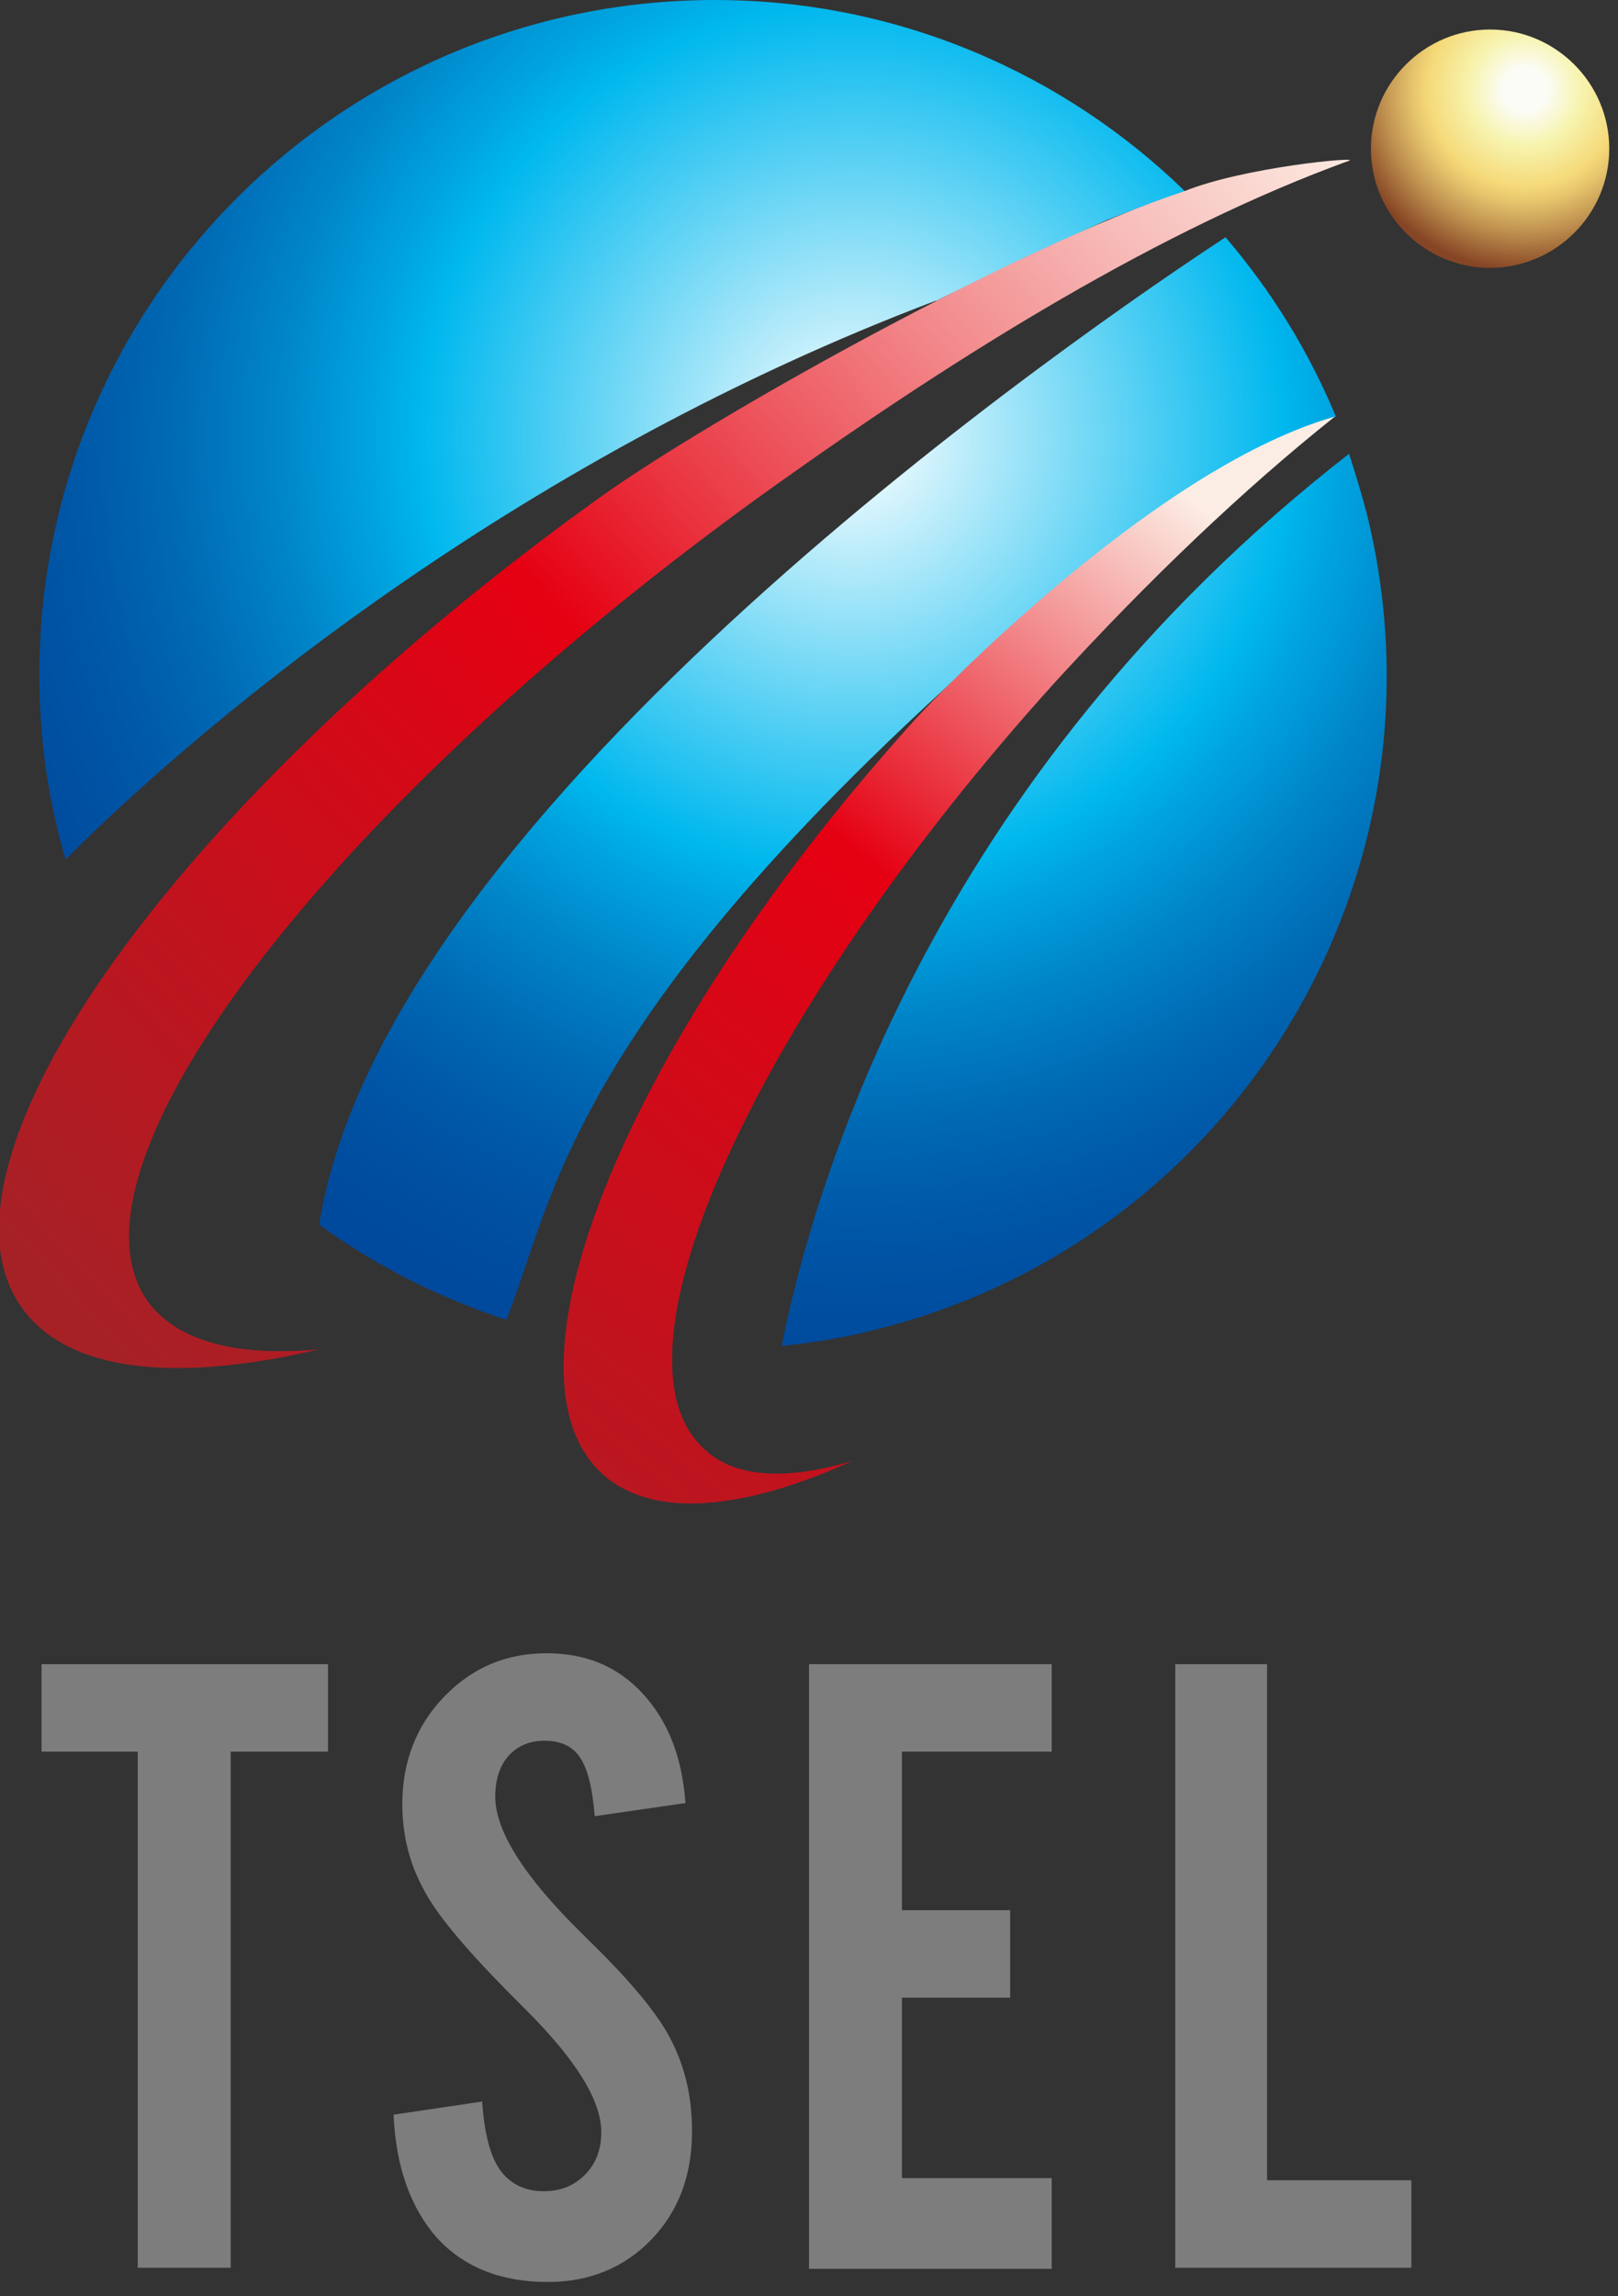
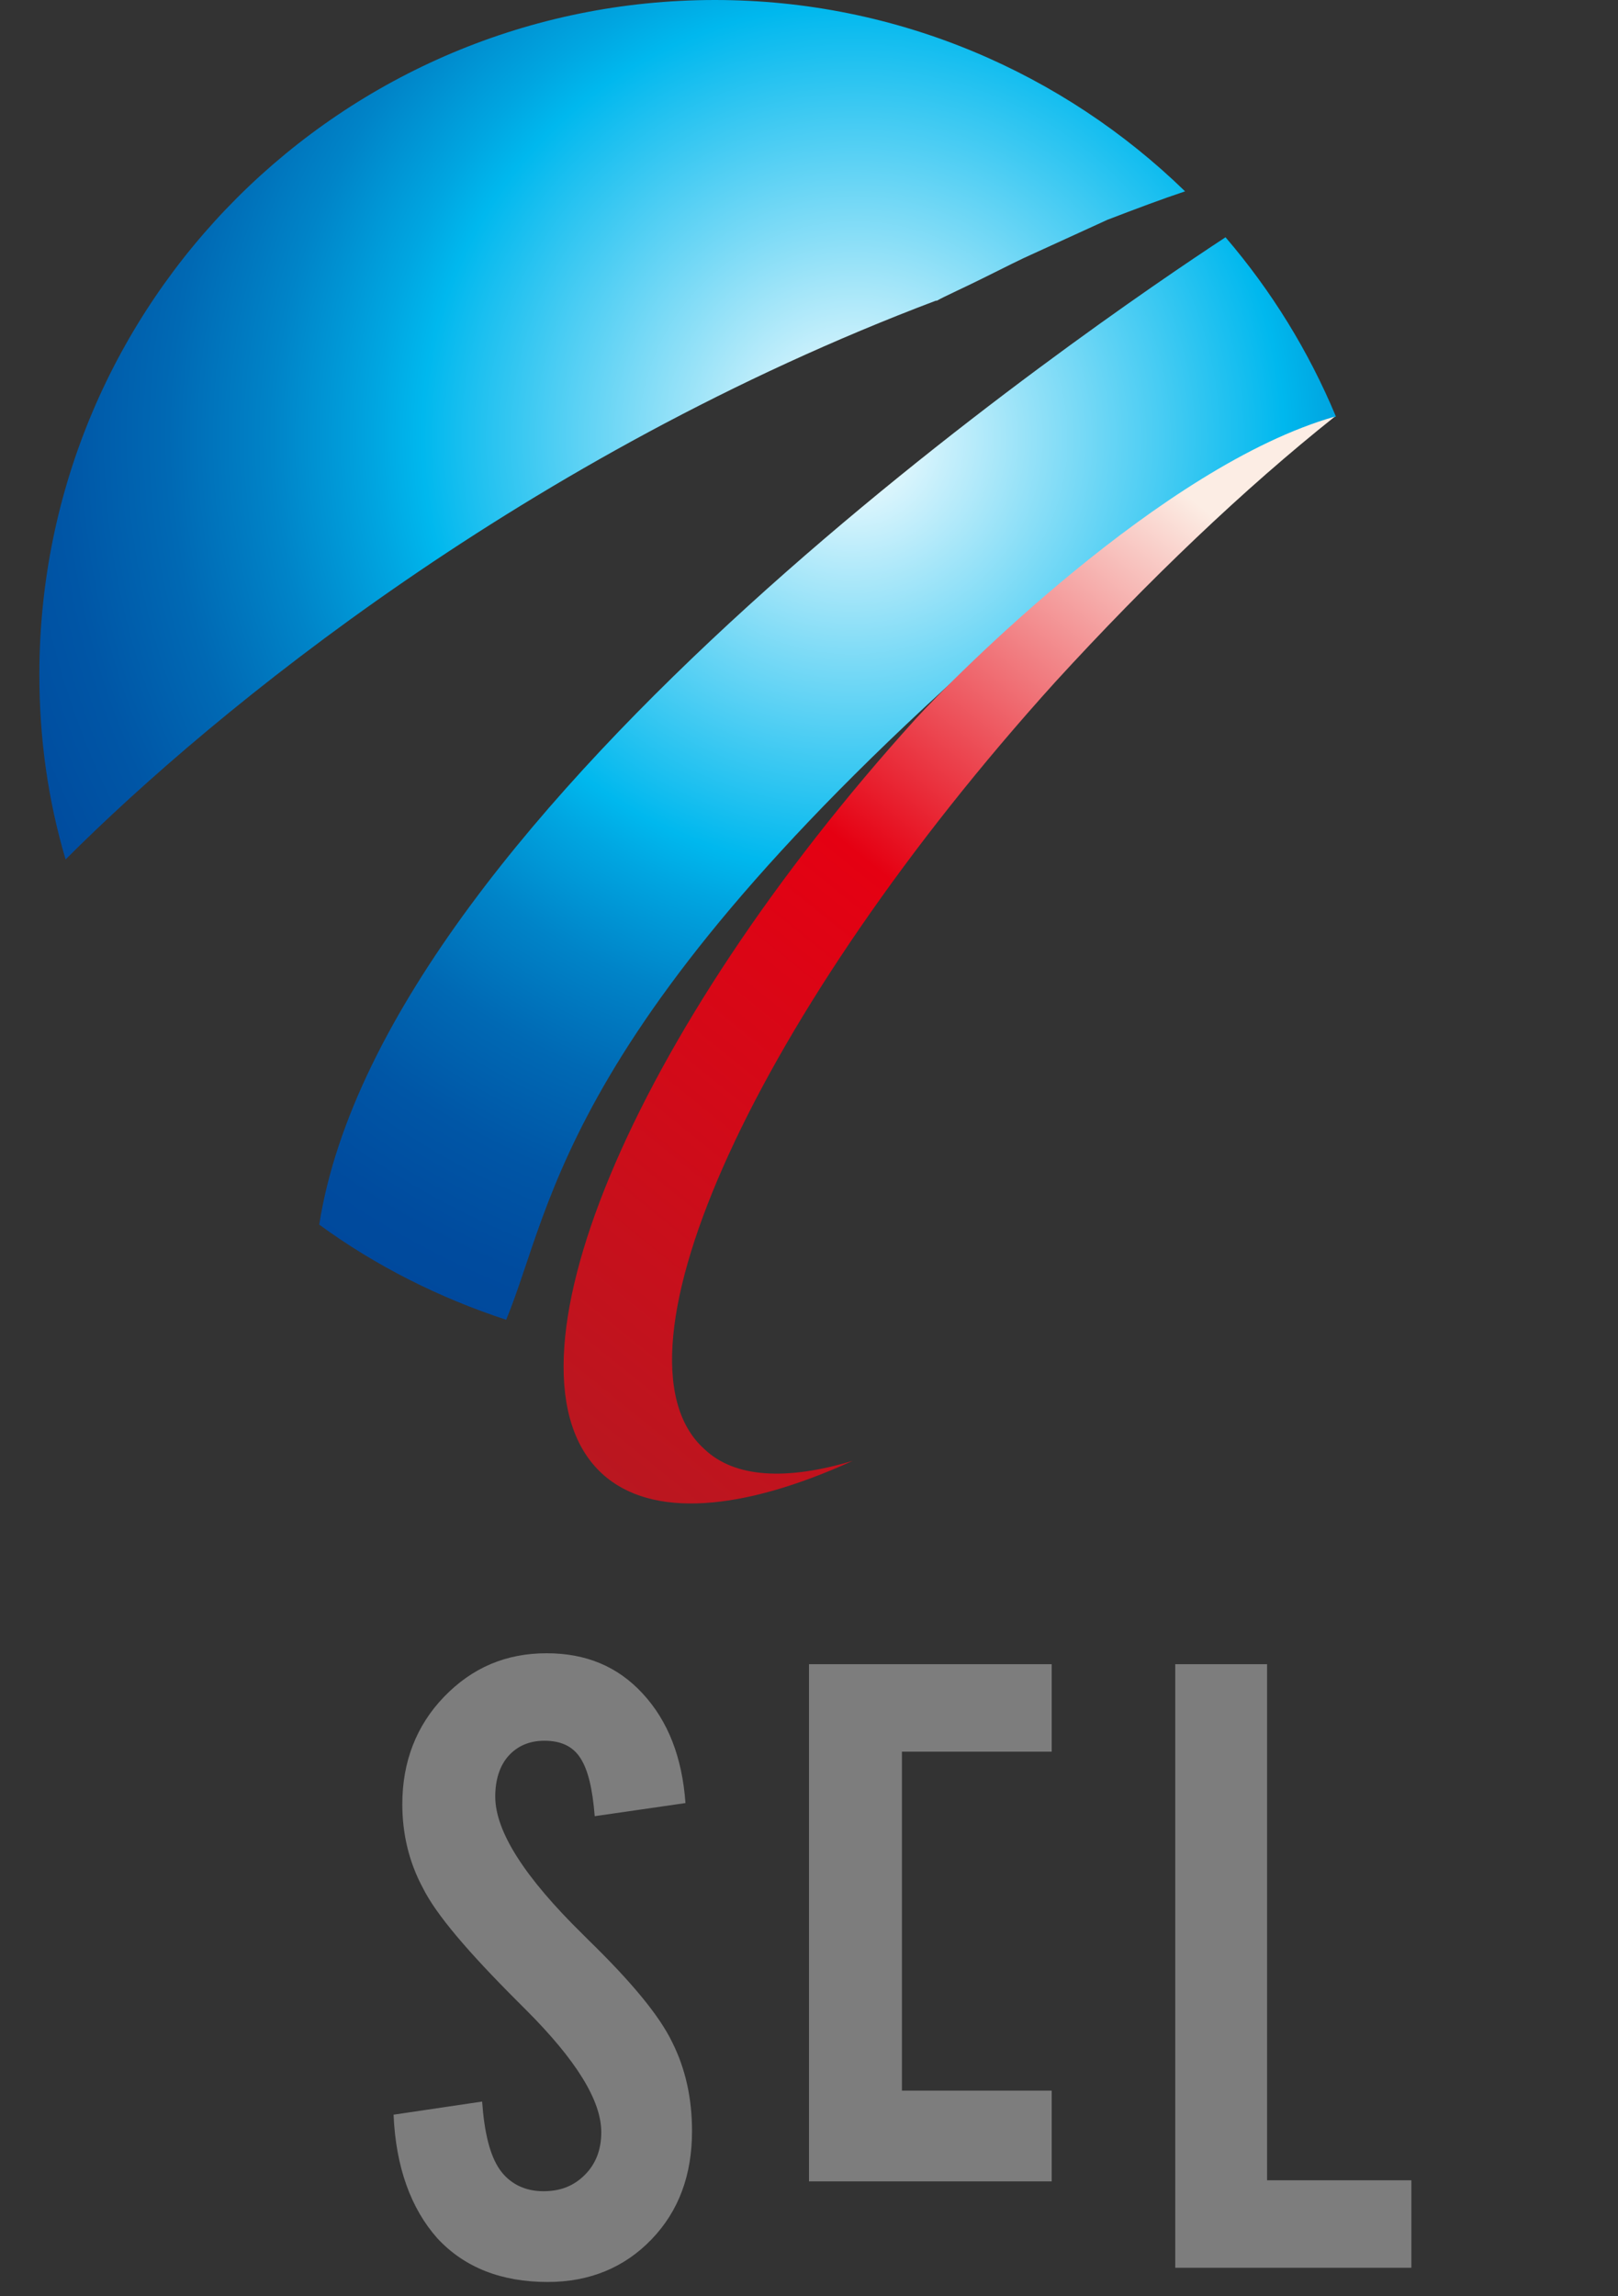
<svg xmlns="http://www.w3.org/2000/svg" version="1.1" id="レイヤー_1" x="0px" y="0px" viewBox="0 0 148 210" style="enable-background:new 0 0 148 210;" xml:space="preserve">
  <rect x="0" y="0" width="148" height="210" fill="#333333" stroke="none" />
  <style type="text/css">
	.st0{fill:#7D7D7D;}
	.st1{fill:url(#SVGID_1_);}
	.st2{fill:url(#SVGID_2_);}
	.st3{fill:url(#SVGID_3_);}
	.st4{fill:url(#SVGID_4_);}
	.st5{fill:url(#SVGID_5_);}
	.st6{fill:url(#SVGID_6_);}
</style>
  <g>
    <g>
      <g>
-         <path class="st0" d="M3.8,160.2v-8H30v8h-8.9v47.2h-8.5v-47.2H3.8z" />
        <path class="st0" d="M36,193.4l8.1-1.2c0.2,2.8,0.7,4.9,1.6,6.2c0.9,1.3,2.3,2,4,2c1.6,0,2.8-0.5,3.8-1.5c1-1,1.5-2.3,1.5-3.9     c0-2.9-2.3-6.6-6.9-11.2c-0.4-0.4-0.6-0.6-0.8-0.8c-4.5-4.5-7.4-7.9-8.6-10.3c-1.3-2.4-1.9-5-1.9-7.7c0-3.9,1.3-7.2,3.8-9.8     c2.6-2.7,5.7-4,9.4-4c3.6,0,6.5,1.2,8.8,3.7c2.3,2.5,3.6,5.8,3.9,10l-8.3,1.2c-0.2-2.5-0.6-4.2-1.3-5.3c-0.7-1.1-1.8-1.6-3.3-1.6     c-1.4,0-2.5,0.5-3.3,1.4c-0.8,0.9-1.2,2.2-1.2,3.7c0,3.2,2.7,7.4,8,12.6c0.2,0.2,0.4,0.4,0.5,0.5c3.9,3.8,6.5,6.9,7.7,9.4     c1.2,2.4,1.8,5.1,1.8,8.1c0,4-1.2,7.3-3.7,9.9c-2.5,2.6-5.7,3.9-9.5,3.9c-4.2,0-7.6-1.3-10.1-4C37.6,202,36.2,198.2,36,193.4z" />
-         <path class="st0" d="M74,207.4v-55.2h22.2v8H82.5v14.5h9.9v8h-9.9v16.5h13.7v8.3H74z" />
+         <path class="st0" d="M74,207.4v-55.2h22.2v8H82.5v14.5h9.9h-9.9v16.5h13.7v8.3H74z" />
        <path class="st0" d="M107.5,207.4v-55.2h8.4v47.2h13.2v8H107.5z" />
      </g>
    </g>
    <g>
      <radialGradient id="SVGID_1_" cx="114.454" cy="27.992" r="19.351" gradientTransform="matrix(1.201 0 0 1.201 2.034 -25.398)" gradientUnits="userSpaceOnUse">
        <stop offset="8.729410e-02" style="stop-color:#FBFCF6" />
        <stop offset="0.218" style="stop-color:#F7F4AF" />
        <stop offset="0.384" style="stop-color:#F5D978" />
        <stop offset="0.441" style="stop-color:#E6C56D" />
        <stop offset="0.557" style="stop-color:#C09250" />
        <stop offset="0.712" style="stop-color:#864524" />
      </radialGradient>
-       <path class="st1" d="M136.3,2.7c-6,0-10.9,4.9-10.9,10.9c0,6,4.9,10.9,10.9,10.9c6,0,10.9-4.9,10.9-10.9    C147.2,7.6,142.3,2.7,136.3,2.7z" />
      <g>
        <radialGradient id="SVGID_2_" cx="63.4" cy="54.467" r="96.603" gradientTransform="matrix(1.201 0 0 1.201 2.034 -25.398)" gradientUnits="userSpaceOnUse">
          <stop offset="0" style="stop-color:#FFFFFF" />
          <stop offset="0.341" style="stop-color:#00B8EE" />
          <stop offset="0.378" style="stop-color:#00A6E1" />
          <stop offset="0.459" style="stop-color:#0084C8" />
          <stop offset="0.541" style="stop-color:#0069B4" />
          <stop offset="0.625" style="stop-color:#0056A6" />
          <stop offset="0.711" style="stop-color:#004B9E" />
          <stop offset="0.803" style="stop-color:#00479B" />
          <stop offset="0.822" style="stop-color:#004399" />
          <stop offset="0.889" style="stop-color:#003B94" />
          <stop offset="1" style="stop-color:#003893" />
        </radialGradient>
-         <path class="st2" d="M125.1,47.3c-0.5-2-1.1-3.9-1.7-5.8c-38.4,29.9-49.1,67.5-51.9,81.6c2.7-0.3,5.5-0.7,8.2-1.4     C112.8,113.7,133.1,80.4,125.1,47.3z" />
        <radialGradient id="SVGID_3_" cx="63.422" cy="54.467" r="96.617" gradientTransform="matrix(1.201 0 0 1.201 2.034 -25.398)" gradientUnits="userSpaceOnUse">
          <stop offset="0" style="stop-color:#FFFFFF" />
          <stop offset="0.341" style="stop-color:#00B8EE" />
          <stop offset="0.378" style="stop-color:#00A6E1" />
          <stop offset="0.459" style="stop-color:#0084C8" />
          <stop offset="0.541" style="stop-color:#0069B4" />
          <stop offset="0.625" style="stop-color:#0056A6" />
          <stop offset="0.711" style="stop-color:#004B9E" />
          <stop offset="0.803" style="stop-color:#00479B" />
          <stop offset="0.822" style="stop-color:#004399" />
          <stop offset="0.889" style="stop-color:#003B94" />
          <stop offset="1" style="stop-color:#003893" />
        </radialGradient>
        <path class="st3" d="M108.4,17.5C108.4,17.5,108.4,17.5,108.4,17.5C97.3,6.7,82.1,0,65.4,0C31.3,0,3.6,27.6,3.6,61.7     c0,5.9,0.8,11.5,2.4,16.9l0,0c13.8-13.8,42.3-37,79.6-51.1c0.1,0,0,0,0.1,0c0.7-0.4,2.5-1.2,4.3-2.1c1.8-0.9,3.6-1.8,4.3-2.1     c2.4-1.1,4.8-2.2,7-3.2C103.9,19.1,106.3,18.2,108.4,17.5z" />
      </g>
      <radialGradient id="SVGID_4_" cx="63.171" cy="54.527" r="96.411" gradientTransform="matrix(1.201 0 0 1.201 2.034 -25.398)" gradientUnits="userSpaceOnUse">
        <stop offset="0" style="stop-color:#FFFFFF" />
        <stop offset="0.341" style="stop-color:#00B8EE" />
        <stop offset="0.378" style="stop-color:#00A6E1" />
        <stop offset="0.459" style="stop-color:#0084C8" />
        <stop offset="0.541" style="stop-color:#0069B4" />
        <stop offset="0.625" style="stop-color:#0056A6" />
        <stop offset="0.711" style="stop-color:#004B9E" />
        <stop offset="0.803" style="stop-color:#00479B" />
        <stop offset="0.822" style="stop-color:#004399" />
        <stop offset="0.889" style="stop-color:#003B94" />
        <stop offset="1" style="stop-color:#003893" />
      </radialGradient>
      <path class="st4" d="M112.1,21.7c-11.9,7.8-76.9,52-82.9,90.3c5.2,3.8,11,6.7,17.1,8.7c4.4-10.6,5.1-27.6,47.4-64.2    c0,0,14.7-14.3,28.5-18.4C119.7,32.1,116.3,26.6,112.1,21.7z" />
      <linearGradient id="SVGID_5_" gradientUnits="userSpaceOnUse" x1="118.682" y1="52.584" x2="37.11" y2="153.701">
        <stop offset="5.102040e-03" style="stop-color:#FCEDE4" />
        <stop offset="0.347" style="stop-color:#E50012" />
        <stop offset="1" style="stop-color:#A62126" />
      </linearGradient>
      <path class="st5" d="M122.1,38.1c-15.8,4.5-35,24-38.3,27.6c-26.1,28.8-39,59.7-28.7,69.1c4.5,4.1,12.8,3.4,22.9-1.2    c-6,1.8-10.8,1.6-13.6-1.1c-9.5-8.6,4.9-40,32.1-70.1C105.1,53,113.8,44.7,122.1,38.1C122.1,38.1,122.2,38.2,122.1,38.1z" />
      <linearGradient id="SVGID_6_" gradientUnits="userSpaceOnUse" x1="123.309" y1="8.047" x2="4.804" y2="117.574">
        <stop offset="5.102040e-03" style="stop-color:#FCEDE4" />
        <stop offset="5.520438e-02" style="stop-color:#FBE0D8" />
        <stop offset="0.148" style="stop-color:#F7BDBA" />
        <stop offset="0.274" style="stop-color:#F28588" />
        <stop offset="0.426" style="stop-color:#EA3944" />
        <stop offset="0.53" style="stop-color:#E50012" />
        <stop offset="1" style="stop-color:#A62126" />
      </linearGradient>
-       <path class="st6" d="M108.3,17.5c5.4-2.2,16.1-3.2,15.1-2.8C106.3,20.9,88,32.2,70.9,44.4c-40.5,28.9-66.1,62.3-57.4,74.6    c2.7,3.7,8.2,5.1,15.7,4.4c-13.1,3.1-23,2.1-27.2-3.8c-9.5-13.3,14.3-46.5,53-74.2C65.1,38.2,93.1,22.5,108.3,17.5z" />
    </g>
  </g>
</svg>